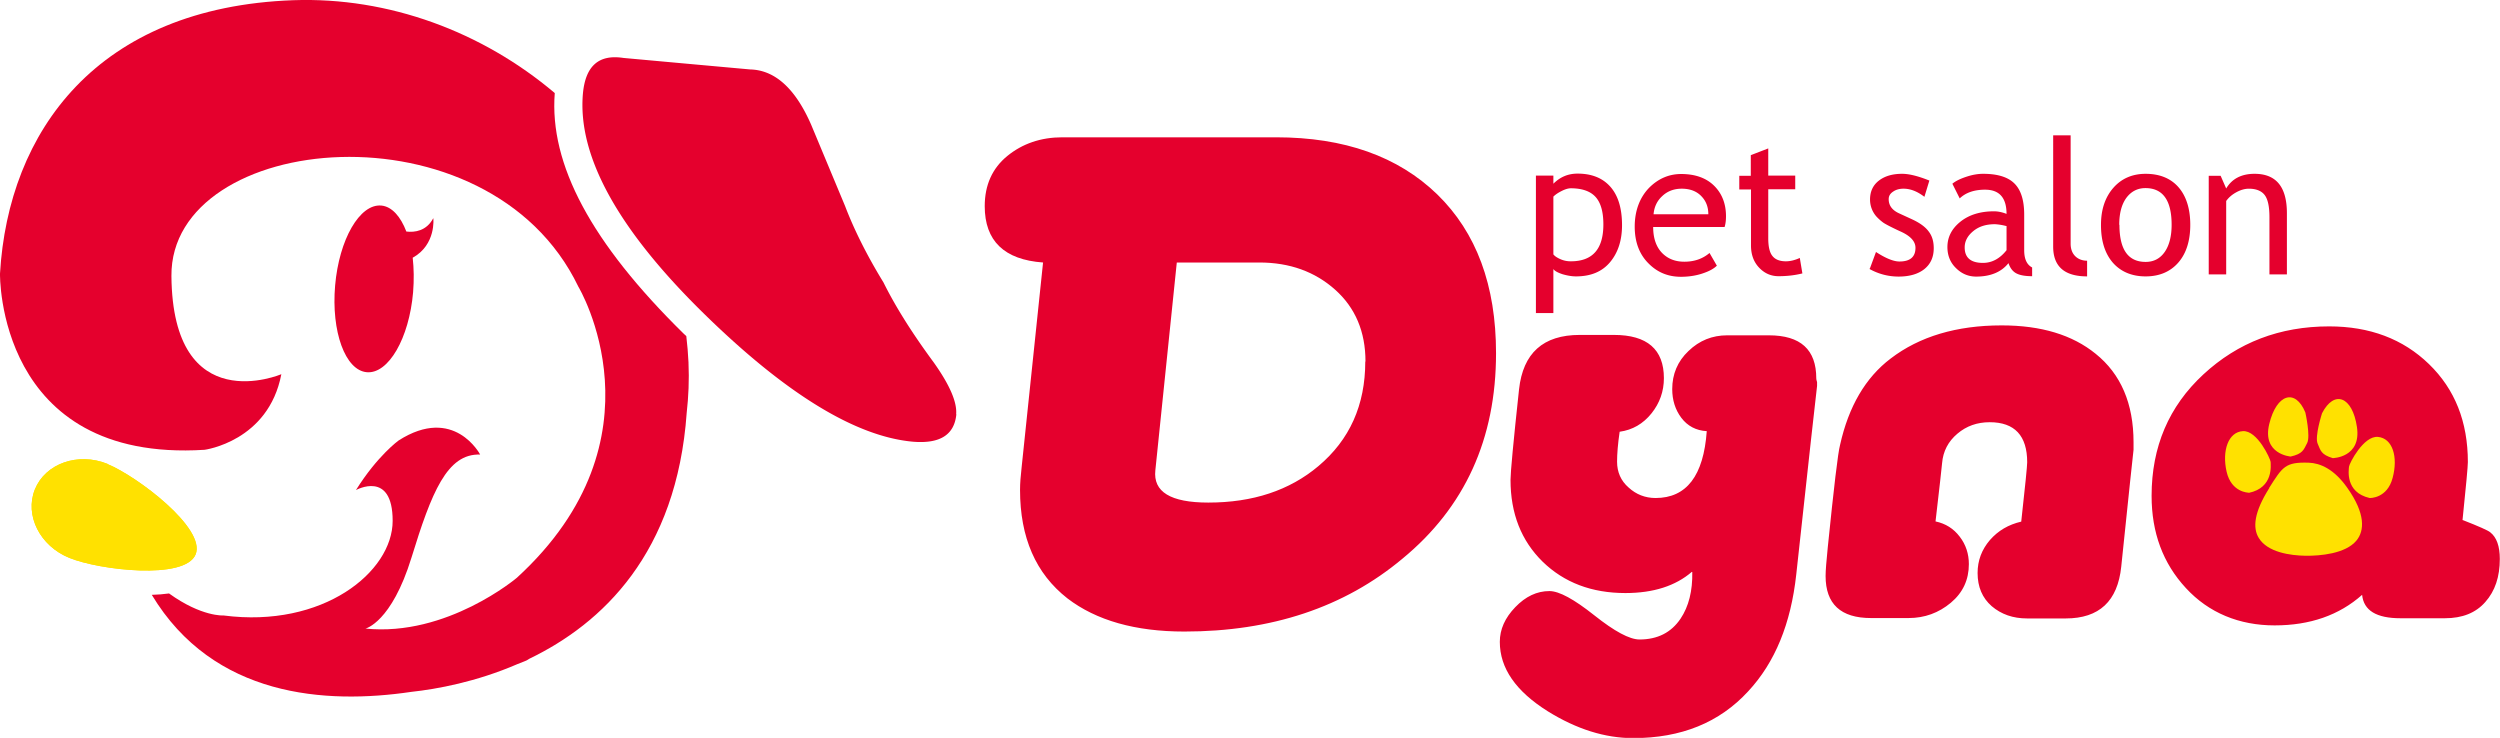
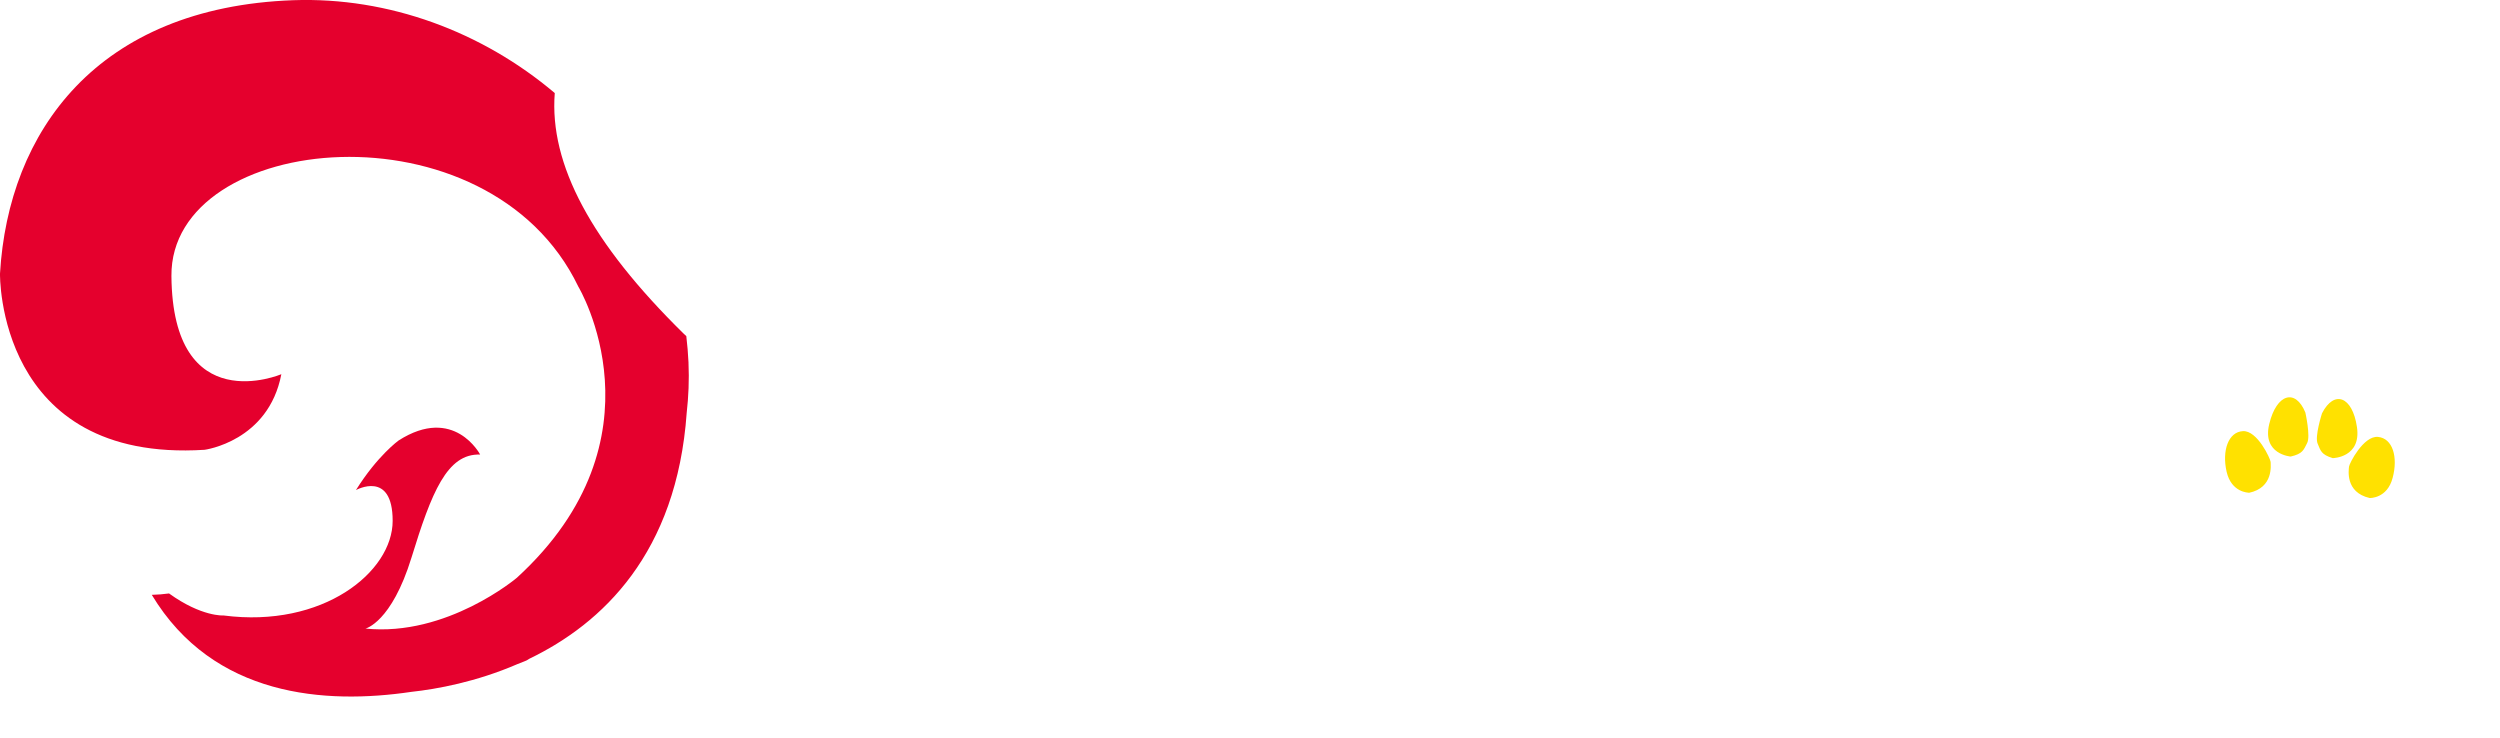
<svg xmlns="http://www.w3.org/2000/svg" id="_レイヤー_2" data-name="レイヤー 2" viewBox="0 0 126 37.19">
  <defs>
    <style>.cls-2,.cls-3{stroke-width:0}.cls-3{fill:#ffe100}.cls-2{fill:#e5002d}</style>
  </defs>
  <g id="_レイヤー_1-2" data-name="レイヤー 1">
-     <path class="cls-2" d="M78.29 13.56v2.22h-.88V8.85h.88v.41c.34-.34.74-.51 1.22-.51.71 0 1.26.22 1.65.66.39.44.59 1.08.59 1.94 0 .76-.2 1.38-.6 1.86-.4.48-.97.72-1.72.72-.21 0-.44-.04-.68-.11-.24-.08-.39-.16-.46-.26zm0-3.63v2.89c.06.08.17.16.35.24.18.08.35.11.53.11 1.1 0 1.64-.62 1.64-1.86 0-.63-.13-1.09-.39-1.38-.26-.29-.68-.44-1.25-.44-.12 0-.27.04-.45.13s-.32.18-.43.29zm8.62 1.51h-3.59c0 .58.16 1.03.48 1.34.28.27.64.41 1.09.41.51 0 .93-.15 1.27-.44l.37.64c-.14.14-.35.26-.63.36-.35.13-.75.2-1.18.2-.63 0-1.16-.21-1.6-.64-.49-.47-.73-1.1-.73-1.89s.25-1.48.75-1.98c.45-.44.98-.67 1.59-.67.71 0 1.27.2 1.67.6.39.39.59.9.59 1.53 0 .2-.02.38-.07.54zm-2.15-1.93c-.4 0-.73.13-.99.38-.26.24-.4.55-.43.91h2.76c0-.36-.11-.66-.34-.9-.24-.26-.58-.39-1-.39zm3.48.04h-.58v-.69h.58V7.82l.88-.34v1.37h1.36v.69h-1.36v2.47c0 .42.07.72.21.89.14.18.37.27.68.27.22 0 .46-.06.7-.17l.13.78c-.36.09-.76.14-1.2.14-.39 0-.72-.15-.99-.44-.27-.29-.4-.66-.4-1.11V9.54zm6 3.99l.31-.84c.49.32.89.48 1.18.48.54 0 .81-.23.81-.69 0-.33-.26-.61-.79-.84-.41-.19-.68-.33-.82-.42-.14-.1-.26-.21-.37-.33a1.294 1.294 0 01-.31-.84c0-.41.15-.73.45-.96.3-.23.69-.34 1.17-.34.36 0 .82.12 1.37.34l-.25.82c-.35-.27-.7-.41-1.05-.41-.21 0-.39.05-.53.15-.15.1-.22.22-.22.38 0 .32.18.56.54.72l.63.29c.39.18.67.38.84.61.18.23.26.51.26.85 0 .45-.16.8-.47 1.05-.31.25-.75.38-1.3.38-.52 0-1.02-.13-1.48-.39zm6.98-.27c-.35.44-.9.67-1.62.67-.39 0-.73-.14-1.02-.43-.29-.28-.43-.64-.43-1.06 0-.5.22-.93.66-1.28.44-.35 1.01-.52 1.69-.52.19 0 .4.04.63.13 0-.81-.36-1.22-1.08-1.22-.55 0-.98.15-1.28.44l-.37-.74c.17-.14.4-.25.7-.35.3-.1.58-.15.85-.15.72 0 1.25.16 1.58.49.33.33.49.85.49 1.57v1.79c0 .44.13.73.4.87v.44c-.36 0-.63-.05-.81-.15-.18-.1-.3-.27-.38-.5zm-.08-1.87a2.8 2.8 0 00-.59-.1c-.45 0-.81.11-1.1.35-.28.23-.43.5-.43.82 0 .52.31.78.92.78.45 0 .85-.21 1.19-.64v-1.2zm2.34 1.03V6.82h.88v5.46c0 .27.08.48.23.63.15.15.36.23.6.23v.79c-1.14 0-1.71-.5-1.71-1.5zm2.41-1.1c0-.77.21-1.39.62-1.86.41-.47.96-.71 1.63-.71.71 0 1.27.23 1.66.68.39.45.59 1.09.59 1.89s-.2 1.44-.6 1.9c-.4.46-.95.7-1.65.7s-1.26-.24-1.66-.7c-.4-.47-.59-1.1-.59-1.89zm.93 0c0 1.25.44 1.87 1.32 1.87.41 0 .73-.17.96-.5.23-.33.35-.79.35-1.37 0-1.23-.44-1.85-1.32-1.85-.4 0-.72.17-.96.49-.24.33-.36.78-.36 1.36zm7.56 2.5v-2.89c0-.53-.08-.9-.24-1.11-.16-.21-.43-.32-.8-.32-.2 0-.41.06-.63.18-.22.12-.39.27-.51.44v3.7h-.88V8.86h.6l.28.64c.29-.49.77-.74 1.43-.74 1.09 0 1.63.66 1.63 1.99v3.08h-.88zM48.2 20.88c-.1 1.04-.83 1.5-2.21 1.38-2.89-.27-6.4-2.42-10.54-6.48-4.33-4.25-6.35-7.94-6.07-11.07.13-1.39.8-1.98 2.04-1.79l3.3.3 3.09.28c1.24.03 2.27.95 3.07 2.78l1.71 4.1c.45 1.18 1.09 2.47 1.94 3.86.64 1.29 1.5 2.63 2.54 4.04.8 1.13 1.17 1.99 1.12 2.6z" />
-     <path class="cls-3" d="M5.42 23.39c1.49.61 4.97 3.24 4.44 4.55-.53 1.31-4.87.79-6.36.18-1.49-.6-2.27-2.15-1.74-3.46.53-1.3 2.17-1.88 3.66-1.28z" />
    <path class="cls-2" d="M34.7 18.26c-.02-.45-.06-.88-.11-1.32-.05-.04-.09-.09-.14-.13-4.65-4.57-6.77-8.53-6.49-12.12C24.31 1.6 19.59-.16 14.78.01 4.89.37.42 6.63 0 13.79c0 0-.18 9.54 10.31 8.88 0 0 3.22-.42 3.87-3.81 0 0-5.48 2.33-5.54-4.95-.06-7.28 15.98-8.89 20.51.54 0 0 4.59 7.63-3.1 14.67 0 0-3.52 2.98-7.63 2.56 0 0 1.31-.3 2.32-3.58 1.01-3.28 1.79-5.25 3.46-5.19 0 0-1.31-2.5-4.11-.71 0 0-1.07.77-2.15 2.5 0 0 1.85-1.03 1.85 1.55s-3.52 5.42-8.52 4.77c0 0-1.1.08-2.75-1.11-.28.04-.57.06-.87.07 3.11 5.16 8.76 5.53 13.08 4.89 1.29-.14 3.27-.5 5.35-1.4.29-.11.45-.18.45-.18s.06-.03.15-.09c3.67-1.77 7.43-5.31 7.93-12.4.09-.8.13-1.65.09-2.53z" />
-     <path class="cls-3" d="M5.42 23.39c1.49.61 4.97 3.24 4.44 4.55-.53 1.31-4.87.79-6.36.18-1.49-.6-2.27-2.15-1.74-3.46.53-1.3 2.17-1.88 3.66-1.28z" />
-     <path class="cls-2" d="M21.83 11.01c-.34.63-.92.71-1.35.66-.29-.76-.73-1.26-1.26-1.31-1.09-.1-2.13 1.71-2.33 4.03-.2 2.32.51 4.28 1.6 4.37 1.09.09 2.13-1.71 2.33-4.03.05-.62.04-1.2-.02-1.74 1.19-.66 1.04-1.99 1.04-1.99zm31.71-4.09h10.77c3.44 0 6.15.96 8.13 2.88 1.97 1.92 2.96 4.58 2.96 8 0 4.32-1.57 7.77-4.72 10.36-2.93 2.45-6.6 3.67-10.99 3.67-2.47 0-4.44-.56-5.89-1.67-1.6-1.25-2.39-3.07-2.39-5.47 0-.33.03-.71.08-1.14l1.08-10.32c-1.96-.14-2.94-1.09-2.94-2.84 0-1.06.38-1.91 1.14-2.53.76-.62 1.69-.94 2.77-.94zm15.28 11.3c0-1.5-.51-2.71-1.53-3.62-1.02-.91-2.29-1.37-3.82-1.37h-4.16L58.23 23.7c-.12 1.09.77 1.63 2.67 1.63 2.24 0 4.09-.61 5.55-1.84 1.57-1.32 2.36-3.07 2.36-5.27zm16.45 10.6c-.82.71-1.94 1.07-3.35 1.07-1.7 0-3.09-.53-4.17-1.58-1.08-1.06-1.62-2.43-1.62-4.13 0-.36.14-1.88.43-4.56.2-1.82 1.21-2.74 3.06-2.74h1.72c1.68 0 2.52.73 2.52 2.18 0 .66-.21 1.26-.63 1.78-.42.52-.95.83-1.6.92-.09.61-.13 1.12-.13 1.51 0 .52.19.96.58 1.3.38.35.84.53 1.36.53 1.56 0 2.42-1.12 2.58-3.37-.54-.03-.97-.26-1.28-.67-.31-.41-.46-.9-.46-1.45 0-.75.27-1.4.82-1.92.55-.53 1.2-.79 1.95-.79h2.1c1.6 0 2.39.72 2.39 2.17 0 .04.01.1.04.19v.19c-.05.38-.4 3.55-1.05 9.51-.27 2.47-1.07 4.43-2.42 5.88-1.45 1.58-3.38 2.36-5.8 2.36-1.42 0-2.85-.45-4.3-1.35-1.61-1.01-2.42-2.17-2.42-3.5 0-.63.26-1.21.78-1.75s1.09-.81 1.72-.81c.49 0 1.24.41 2.26 1.22 1.02.81 1.78 1.22 2.28 1.22.91 0 1.6-.35 2.07-1.05.41-.61.61-1.4.59-2.35zm15.62-12.42c1.99 0 3.56.48 4.73 1.43 1.27 1.02 1.91 2.51 1.91 4.46v.38c-.02.11-.22 2.07-.62 5.89-.18 1.74-1.11 2.61-2.8 2.61h-1.94c-.72 0-1.31-.21-1.79-.62-.47-.41-.71-.97-.71-1.67 0-.63.21-1.18.62-1.66.42-.48.94-.78 1.58-.93.2-1.81.3-2.81.3-2.99 0-1.34-.63-2.02-1.89-2.02-.63 0-1.17.19-1.63.58-.46.39-.72.88-.77 1.49-.02.23-.13 1.21-.33 2.93.51.11.91.36 1.22.77.31.4.46.87.46 1.38 0 .79-.3 1.44-.91 1.95-.61.51-1.32.77-2.13.77H94.3c-1.53 0-2.29-.71-2.29-2.12 0-.27.04-.75.11-1.45.31-3.03.51-4.75.62-5.16.43-1.93 1.28-3.39 2.55-4.35 1.45-1.11 3.32-1.67 5.59-1.67zm23.23 9.81c.82.32 1.29.53 1.39.62.32.25.48.7.48 1.34 0 .9-.24 1.62-.73 2.17-.48.55-1.16.82-2.04.82h-2.23c-1.22 0-1.86-.39-1.94-1.18-1.16 1.03-2.63 1.54-4.41 1.54s-3.32-.63-4.47-1.88c-1.16-1.25-1.73-2.8-1.73-4.65 0-2.47.87-4.51 2.61-6.12 1.74-1.61 3.85-2.42 6.34-2.42 2.04 0 3.72.63 5.03 1.9s1.96 2.91 1.96 4.94c0 .21-.09 1.19-.27 2.93z" />
-     <path class="cls-3" d="M114.36 24.6c.68-1.07.81-1.32 2-1.28.57.02 1.28.31 1.96 1.29.9 1.28.86 2.14.44 2.64-.55.66-1.83.77-2.56.76-.76-.01-1.92-.17-2.36-.9-.31-.51-.24-1.29.53-2.51z" />
    <path d="M113.33 24.83s-.87 0-1.11-1.06c-.24-1.06.09-2 .82-2.04.73-.05 1.39 1.4 1.4 1.55 0 .15.16 1.3-1.1 1.56zm6.11.27s.88.03 1.15-1.02c.28-1.05 0-1.99-.74-2.06-.73-.07-1.45 1.35-1.46 1.5-.01.15-.21 1.29 1.04 1.58zm-3.99-2.09s-1.45-.11-1.08-1.64c.37-1.53 1.32-1.8 1.82-.58 0 0 .27 1.2.09 1.54-.18.35-.22.54-.83.68zm2.12.08s1.45-.02 1.22-1.57c-.23-1.55-1.15-1.88-1.76-.69 0 0-.38 1.18-.22 1.53.15.35.17.55.76.73z" fill="#ffe100" stroke-width="0" fill-rule="evenodd" />
  </g>
</svg>